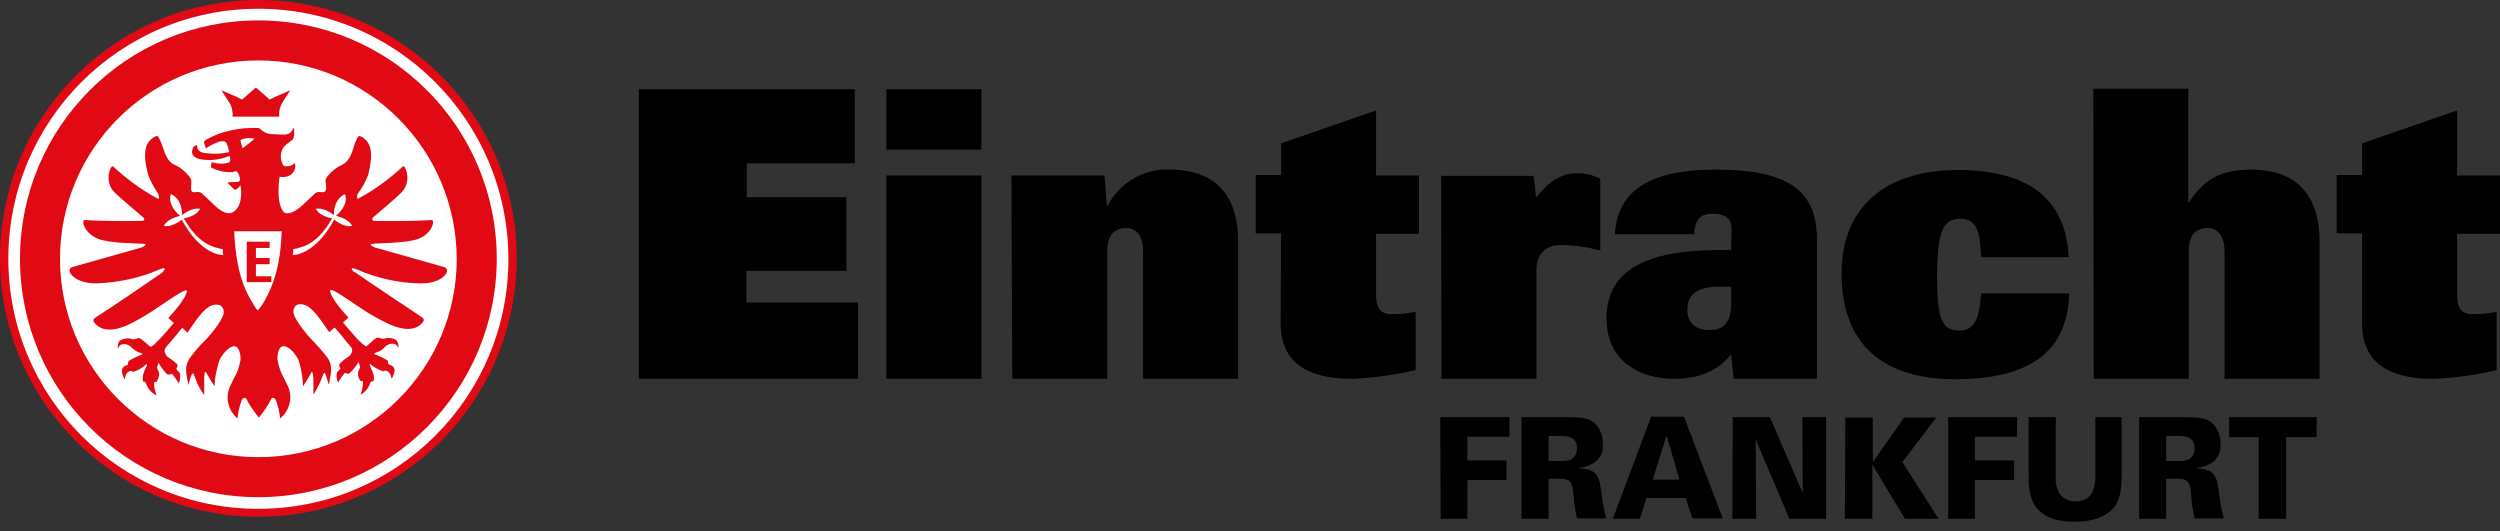
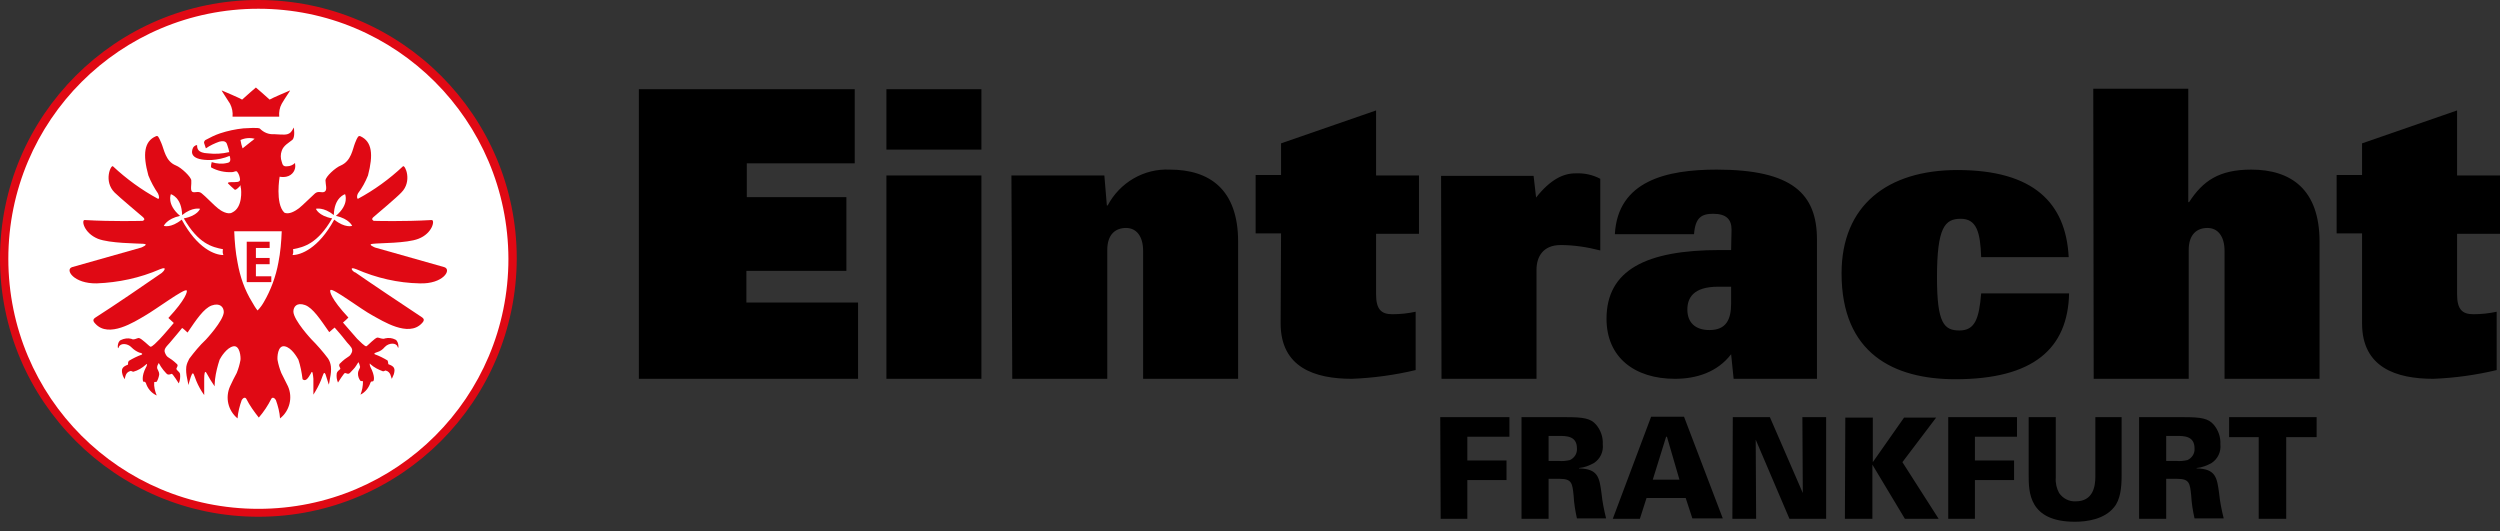
<svg xmlns="http://www.w3.org/2000/svg" width="240" height="51" viewBox="0 0 240 51" fill="none">
  <rect x="0" y="0" width="240" height="51" fill="#333333" stroke="none" />
  <path d="M216.876 49.808H219.477V41.967H222.397V40.047H213.996V41.967H216.836V49.808H216.876ZM207.955 41.847H208.915C209.675 41.847 210.675 41.847 210.675 43.047C210.715 43.527 210.435 43.967 209.995 44.167C209.635 44.247 209.275 44.287 208.915 44.247H207.955V41.847ZM205.354 49.808H207.955V45.968H209.035C210.195 45.968 210.235 46.408 210.355 47.568C210.395 48.328 210.515 49.048 210.675 49.768H213.476C213.276 48.968 213.116 48.168 213.036 47.368C212.836 45.847 212.716 45.007 210.875 44.967V44.927C211.395 44.887 211.875 44.687 212.316 44.447C212.916 44.047 213.236 43.367 213.156 42.647C213.196 41.967 212.956 41.287 212.516 40.767C211.995 40.166 211.315 40.047 209.635 40.047H205.354V49.808ZM194.753 40.047V45.607C194.753 47.208 194.753 50.088 199.193 50.088C200.354 50.088 202.034 49.848 202.954 48.688C203.554 47.968 203.674 46.808 203.674 45.688V40.047H201.154V45.767C201.154 46.728 200.914 48.128 199.273 48.128C198.633 48.168 198.033 47.848 197.673 47.328C197.433 46.888 197.313 46.368 197.353 45.847V40.047H194.753ZM187.031 49.808H189.592V46.087H193.352V44.207H189.592V41.927H193.632V40.047H187.031V49.808ZM177.11 49.808H179.75V44.607L182.871 49.808H186.111L182.631 44.367L185.871 40.087H182.791L179.79 44.367V40.087H177.15L177.11 49.808ZM166.308 49.808H168.588L168.548 42.207L171.789 49.808H175.31V40.047H173.029L173.069 47.328L169.909 40.047H166.348L166.308 49.808ZM158.667 46.047L159.947 41.927H160.027L161.227 46.047H158.667ZM154.826 49.808H157.427L158.067 47.808H161.827L162.467 49.768H165.388L161.667 40.007H158.507L154.826 49.808ZM148.665 41.847H149.625C150.385 41.847 151.386 41.847 151.386 43.047C151.426 43.527 151.146 43.967 150.706 44.167C150.345 44.247 149.985 44.287 149.625 44.247H148.665V41.847ZM146.065 49.808H148.665V45.968H149.745C150.906 45.968 150.946 46.408 151.066 47.568C151.106 48.328 151.226 49.048 151.386 49.768H154.186C153.986 48.968 153.826 48.168 153.746 47.368C153.546 45.847 153.426 45.007 151.586 44.967V44.927C152.106 44.887 152.586 44.687 153.026 44.447C153.626 44.047 153.946 43.367 153.866 42.647C153.906 41.967 153.666 41.287 153.226 40.767C152.706 40.166 152.026 40.047 150.345 40.047H146.065V49.808ZM138.304 49.808H140.864V46.087H144.625V44.207H140.864V41.927H144.905V40.047H138.264L138.304 49.808ZM226.758 31.045C226.758 35.286 230.038 36.366 233.599 36.366C235.639 36.286 237.68 36.006 239.68 35.526V29.925C238.96 30.085 238.2 30.165 237.44 30.165C236.359 30.165 235.879 29.685 235.879 28.244V22.444H240V16.843H235.879V10.602L226.758 13.762V16.803H224.317V22.404H226.758V31.045ZM200.994 36.366H210.115V24.004C210.115 22.484 210.915 21.884 211.915 21.884C212.916 21.884 213.556 22.684 213.556 24.084V36.366H222.677V23.204C222.677 18.163 219.917 16.282 216.116 16.282C213.036 16.282 211.475 17.363 210.155 19.403H210.075V8.521H200.954L200.994 36.366ZM198.593 24.644C198.313 19.523 195.273 16.323 187.912 16.323C181.19 16.323 176.79 19.723 176.79 26.244C176.79 33.925 181.791 36.406 187.712 36.406C195.233 36.406 198.513 33.445 198.633 28.165H190.192C189.992 30.605 189.592 31.725 188.112 31.725C186.631 31.725 185.951 31.045 185.951 26.644C185.951 21.803 186.711 21.003 188.232 21.003C189.752 21.003 190.112 22.284 190.192 24.684H198.593V24.644ZM166.188 29.125C166.188 30.685 165.708 31.685 164.108 31.685C162.707 31.685 161.987 30.925 161.987 29.725C161.987 28.645 162.507 27.524 164.948 27.524H166.188V29.125ZM166.188 24.004H165.108C158.027 24.004 154.226 25.924 154.226 30.605C154.226 34.326 156.947 36.366 160.787 36.366C162.868 36.366 164.868 35.726 166.188 34.005L166.428 36.366H174.429V23.004C174.429 18.603 172.069 16.282 164.788 16.282C159.987 16.282 155.306 17.363 155.026 22.484H162.627C162.747 20.883 163.348 20.523 164.468 20.523C165.748 20.523 166.228 21.083 166.228 22.044L166.188 24.004ZM138.384 36.366H147.505V25.884C147.505 24.684 148.105 23.524 149.825 23.524C151.106 23.524 152.386 23.724 153.626 24.044V17.163C152.866 16.763 152.066 16.603 151.226 16.643C150.065 16.643 148.825 17.243 147.465 18.963L147.225 16.883H138.344L138.384 36.366ZM122.941 31.045C122.941 35.286 126.222 36.366 129.782 36.366C131.822 36.286 133.903 36.006 135.903 35.526V29.925C135.183 30.085 134.423 30.165 133.663 30.165C132.583 30.165 132.103 29.685 132.103 28.244V22.444H136.223V16.843H132.103V10.602L122.981 13.762V16.803H120.541V22.404H122.981L122.941 31.045ZM97.177 36.366H106.298V24.004C106.298 22.484 107.098 21.884 108.099 21.884C109.099 21.884 109.739 22.684 109.739 24.084V36.366H118.86V23.204C118.86 18.163 116.1 16.282 112.299 16.282C109.819 16.163 107.499 17.523 106.338 19.723H106.258L106.018 16.843H97.097L97.177 36.366ZM85.095 14.362H94.216V8.561H85.095V14.362ZM85.095 36.366H94.216V16.843H85.095V36.366ZM61.331 36.366H82.374V29.045H71.653V26.004H81.254V18.923H71.693V15.682H82.054V8.561H61.331V36.366Z" fill="black" />
  <path d="M24.724 49.368C38.286 49.368 49.248 38.367 49.248 24.844C49.248 11.322 38.246 0.32 24.724 0.32C11.202 0.32 0.2 11.282 0.2 24.844C0.2 38.407 11.162 49.368 24.724 49.368Z" fill="white" />
  <path d="M24.804 0.84C11.562 0.84 0.8 11.562 0.8 24.844C0.8 38.126 11.522 48.848 24.804 48.848C38.086 48.848 48.808 38.126 48.808 24.844C48.768 11.562 38.046 0.84 24.804 0.84ZM24.804 49.608C11.122 49.608 0 38.486 0 24.804C0 11.122 11.122 0 24.804 0C38.486 0 49.608 11.122 49.608 24.804C49.568 38.526 38.486 49.608 24.804 49.608Z" fill="#E00914" />
-   <path d="M24.804 5.801C14.282 5.801 5.761 14.322 5.761 24.844C5.761 35.366 14.282 43.887 24.804 43.887C35.325 43.887 43.847 35.366 43.847 24.844C43.807 14.322 35.285 5.801 24.804 5.801ZM24.804 47.728C12.162 47.728 1.92 37.486 1.92 24.844C1.92 12.202 12.162 1.96 24.804 1.96C37.446 1.96 47.687 12.202 47.687 24.844C47.687 37.446 37.446 47.728 24.804 47.728Z" fill="#E00914" />
-   <path d="M34.206 25.844C36.127 26.684 38.207 27.165 40.288 27.204C42.528 27.285 43.408 25.884 42.648 25.644C42.368 25.564 36.007 23.764 36.007 23.764C36.007 23.764 35.207 23.444 35.807 23.404C36.407 23.324 39.047 23.364 40.167 22.924C41.528 22.404 41.768 21.123 41.448 21.123C38.687 21.284 36.087 21.203 35.927 21.203H35.887C35.887 21.203 35.567 21.084 35.847 20.843C36.127 20.603 38.127 18.923 38.527 18.483C39.607 17.403 38.887 15.803 38.687 15.963C37.367 17.203 35.927 18.243 34.367 19.083C34.246 19.083 34.246 18.763 34.367 18.563C34.767 18.043 35.087 17.443 35.327 16.843C35.847 14.842 35.727 13.602 34.607 13.082C34.407 13.002 34.327 13.122 34.087 13.722C33.846 14.322 33.727 15.443 32.726 15.883C32.206 16.083 31.246 16.963 31.246 17.323C31.246 17.683 31.446 18.243 31.166 18.403C30.886 18.563 30.606 18.283 30.246 18.563C29.926 18.843 29.006 19.763 28.686 20.003C28.366 20.243 27.726 20.643 27.285 20.403C26.405 19.523 26.845 16.963 26.845 16.963C27.045 17.003 27.285 17.003 27.485 16.963C28.085 16.843 28.446 16.283 28.326 15.723C28.326 15.683 28.326 15.683 28.326 15.643C28.125 15.843 27.846 15.963 27.566 15.963C27.205 16.003 27.125 15.843 27.045 15.523C26.925 15.203 26.925 14.802 27.045 14.482C27.205 13.962 27.765 13.682 28.046 13.442C28.366 13.202 28.206 12.242 28.206 12.242C28.125 12.402 28.006 12.602 27.886 12.722C27.566 13.002 27.165 12.922 26.325 12.882C25.805 12.922 25.325 12.722 24.965 12.362C24.845 12.202 23.685 12.322 23.365 12.322C22.605 12.402 21.845 12.562 21.124 12.802C20.644 12.962 20.164 13.202 19.724 13.442C19.524 13.602 19.604 13.762 19.604 13.762L19.764 14.242C20.164 13.962 20.604 13.762 21.044 13.602C21.684 13.442 21.765 13.722 21.845 14.002C21.924 14.202 21.965 14.402 22.005 14.602C21.324 14.762 20.644 14.802 19.964 14.722C18.964 14.682 18.924 14.242 18.924 13.962C18.924 13.882 18.644 13.962 18.524 14.202C18.324 14.642 18.284 15.402 20.284 15.363C20.884 15.322 21.485 15.203 22.045 14.963C22.205 15.482 22.045 15.603 21.805 15.643C21.324 15.763 20.804 15.723 20.324 15.563C20.324 15.563 20.204 16.003 20.284 16.083C20.884 16.403 21.564 16.563 22.285 16.523C22.485 16.523 22.645 16.363 22.765 16.483C22.925 16.683 23.005 16.923 23.045 17.203C23.045 17.363 23.005 17.483 22.525 17.483C22.045 17.483 21.845 17.483 21.884 17.603C22.085 17.803 22.285 18.003 22.525 18.203C22.645 18.323 23.125 17.763 23.125 17.763C23.085 17.843 23.085 17.963 23.125 18.043C23.165 18.243 23.325 19.923 22.285 20.403C21.884 20.643 21.204 20.243 20.924 20.003C20.604 19.763 19.684 18.803 19.364 18.563C19.044 18.283 18.684 18.563 18.444 18.403C18.244 18.243 18.404 17.643 18.364 17.323C18.364 17.003 17.404 16.083 16.884 15.883C15.884 15.483 15.764 14.362 15.483 13.722C15.204 13.082 15.163 13.002 14.963 13.082C13.843 13.562 13.683 14.802 14.243 16.843C14.483 17.443 14.803 18.043 15.163 18.563C15.284 18.803 15.323 19.123 15.163 19.083C13.603 18.243 12.123 17.163 10.843 15.963C10.643 15.803 9.923 17.403 11.003 18.483C11.443 18.923 13.403 20.563 13.723 20.843C14.043 21.123 13.683 21.203 13.683 21.203H13.643C13.483 21.203 10.883 21.284 8.122 21.123C7.802 21.123 8.042 22.364 9.403 22.924C10.523 23.364 13.163 23.364 13.763 23.404C14.363 23.444 13.563 23.764 13.563 23.764C13.563 23.764 7.202 25.564 6.922 25.644C6.202 25.884 7.082 27.244 9.282 27.204C11.363 27.125 13.443 26.684 15.364 25.844C16.164 25.524 15.684 26.084 15.524 26.204C14.323 27.044 10.803 29.445 9.162 30.485C8.922 30.645 8.882 30.805 9.162 31.085C10.443 32.485 12.923 30.885 13.883 30.325C15.003 29.685 17.724 27.645 17.924 27.885C18.004 27.965 17.844 28.725 16.164 30.525C16.324 30.685 16.524 30.845 16.684 31.005C16.684 31.005 15.884 31.965 15.323 32.565C15.083 32.805 14.603 33.325 14.443 33.285C14.323 33.245 13.603 32.485 13.323 32.445C13.163 32.445 12.843 32.685 12.603 32.525C12.283 32.445 11.923 32.485 11.603 32.645C11.203 32.805 11.283 33.726 11.403 33.325C11.523 32.925 12.243 32.925 12.643 33.365C12.843 33.566 13.083 33.726 13.363 33.846C13.603 33.886 13.723 33.966 13.603 34.046C13.163 34.206 12.763 34.406 12.363 34.646C12.243 34.846 12.323 34.886 12.283 35.006C11.763 35.206 11.603 35.406 11.763 35.966C11.803 36.126 11.883 36.246 11.963 36.406C12.043 36.246 12.003 35.726 12.563 35.606C12.603 35.606 12.723 35.686 12.803 35.686C13.243 35.566 13.643 35.326 14.003 35.006C14.163 34.806 14.123 35.126 14.003 35.286C13.563 36.126 13.723 36.646 13.763 36.646C13.803 36.646 13.923 36.606 14.003 36.766C14.163 37.286 14.523 37.726 15.043 37.966C14.883 37.566 14.763 37.126 14.803 36.686C14.883 36.646 14.963 36.686 15.043 36.646C15.163 36.446 15.243 36.206 15.284 35.966C15.284 35.606 15.083 35.486 15.083 35.286C15.083 35.126 15.163 34.966 15.243 34.846C15.364 35.086 15.524 35.326 15.684 35.526C16.084 35.966 16.044 36.046 16.484 35.886C16.564 35.846 17.164 36.806 17.164 36.806C17.284 36.526 17.324 36.206 17.284 35.886C17.244 35.726 17.084 35.646 16.964 35.486C16.844 35.326 17.164 35.166 17.004 34.966C16.164 34.166 16.084 34.446 15.844 33.886C15.684 33.526 15.964 33.285 16.284 32.925C17.044 32.005 17.044 32.045 17.484 31.485C17.684 31.605 17.764 31.725 18.004 31.925C18.844 30.685 19.564 29.605 20.324 29.325C21.124 29.045 21.485 29.485 21.485 29.965C21.445 30.805 19.764 32.605 19.764 32.605C19.164 33.166 18.644 33.806 18.164 34.446C18.044 34.686 17.924 34.926 17.884 35.206C17.844 35.566 17.884 35.966 17.964 36.326C18.044 36.686 18.084 36.966 18.084 36.966C18.084 36.966 18.324 36.086 18.404 35.966C18.564 35.646 18.604 35.966 18.844 36.566C19.044 37.046 19.284 37.486 19.604 37.926V36.366C19.604 35.966 19.644 35.446 19.844 35.846C20.084 36.286 20.324 36.686 20.604 37.086C20.604 37.086 20.604 36.766 20.644 36.406C20.724 35.766 20.884 35.126 21.084 34.526C21.204 34.286 21.765 33.365 22.405 33.245C23.045 33.126 23.125 34.326 23.085 34.566C23.005 35.006 22.885 35.406 22.725 35.806C22.645 35.926 22.165 36.886 22.085 37.086C21.605 38.166 21.884 39.407 22.805 40.167C22.845 39.567 23.005 38.967 23.205 38.406C23.325 38.206 23.525 38.086 23.645 38.286C23.965 38.926 24.405 39.527 24.845 40.087C25.325 39.527 25.725 38.926 26.045 38.286C26.165 38.086 26.365 38.206 26.485 38.406C26.685 38.967 26.845 39.567 26.885 40.167C27.805 39.447 28.125 38.166 27.645 37.086C27.566 36.886 27.045 35.926 27.005 35.806C26.845 35.406 26.725 35.006 26.645 34.566C26.605 34.326 26.645 33.126 27.325 33.245C28.006 33.365 28.526 34.326 28.646 34.526C28.846 35.126 28.966 35.766 29.046 36.406C29.086 36.766 29.086 37.086 29.086 37.086C29.366 36.686 29.606 36.246 29.846 35.846C30.006 35.446 30.046 35.966 30.086 36.366V37.886C30.366 37.446 30.606 37.006 30.806 36.526C31.046 35.926 31.086 35.606 31.246 35.926C31.286 36.046 31.566 36.926 31.566 36.926C31.566 36.926 31.646 36.646 31.686 36.286C31.766 35.926 31.806 35.526 31.766 35.166C31.726 34.886 31.646 34.646 31.486 34.406C31.006 33.766 30.446 33.126 29.886 32.565C29.886 32.565 28.206 30.765 28.166 29.925C28.166 29.445 28.486 29.005 29.286 29.285C30.046 29.565 30.766 30.685 31.606 31.885C31.846 31.685 31.966 31.565 32.126 31.445C32.566 31.965 32.606 31.965 33.326 32.886C33.646 33.245 33.926 33.486 33.767 33.846C33.526 34.366 33.446 34.086 32.606 34.926C32.446 35.166 32.766 35.326 32.646 35.446C32.526 35.566 32.366 35.646 32.326 35.846C32.286 36.166 32.326 36.446 32.446 36.726C32.446 36.726 33.046 35.766 33.126 35.806C33.566 35.966 33.486 35.886 33.926 35.446C34.127 35.246 34.246 35.006 34.407 34.766C34.487 34.886 34.527 35.046 34.567 35.206C34.567 35.406 34.367 35.526 34.367 35.886C34.367 36.126 34.447 36.366 34.607 36.566C34.727 36.606 34.767 36.566 34.847 36.606C34.847 37.046 34.767 37.486 34.607 37.886C35.087 37.646 35.407 37.206 35.567 36.726C35.647 36.566 35.687 36.646 35.807 36.606C35.927 36.566 36.007 36.086 35.567 35.246C35.487 35.086 35.447 34.766 35.567 34.966C35.927 35.286 36.327 35.486 36.767 35.646C36.887 35.646 36.967 35.566 37.007 35.566C37.527 35.686 37.527 36.206 37.607 36.366C37.687 36.246 37.727 36.086 37.807 35.926C37.967 35.366 37.847 35.166 37.287 34.966C37.247 34.886 37.287 34.806 37.207 34.606C36.807 34.366 36.407 34.166 35.967 34.006C35.887 33.926 35.967 33.886 36.207 33.806C36.487 33.726 36.727 33.566 36.927 33.325C37.327 32.886 38.047 32.886 38.167 33.285C38.287 33.686 38.327 32.805 37.967 32.605C37.647 32.445 37.327 32.405 36.967 32.485C36.727 32.605 36.407 32.405 36.247 32.405C36.007 32.405 35.287 33.206 35.167 33.245C35.047 33.285 34.527 32.765 34.286 32.525C33.767 31.925 32.926 30.965 32.926 30.965C33.126 30.805 33.286 30.645 33.446 30.485C31.766 28.685 31.606 27.925 31.726 27.845C31.926 27.605 34.647 29.685 35.767 30.285C36.727 30.805 39.207 32.405 40.487 31.045C40.768 30.765 40.728 30.605 40.487 30.445C38.847 29.365 35.327 27.005 34.127 26.164C33.886 26.124 33.406 25.524 34.206 25.844ZM27.846 8.681C27.846 8.681 26.045 9.442 25.885 9.562C25.565 9.282 24.685 8.481 24.565 8.401C24.445 8.481 23.565 9.282 23.245 9.562C23.085 9.442 21.284 8.681 21.284 8.681C21.244 8.681 21.765 9.442 22.085 9.962C22.285 10.362 22.365 10.762 22.325 11.202H26.805C26.765 10.762 26.845 10.322 27.045 9.962C27.365 9.402 27.886 8.681 27.846 8.681Z" fill="#E00914" />
+   <path d="M34.206 25.844C36.127 26.684 38.207 27.165 40.288 27.204C42.528 27.285 43.408 25.884 42.648 25.644C42.368 25.564 36.007 23.764 36.007 23.764C36.007 23.764 35.207 23.444 35.807 23.404C36.407 23.324 39.047 23.364 40.167 22.924C41.528 22.404 41.768 21.123 41.448 21.123C38.687 21.284 36.087 21.203 35.927 21.203H35.887C35.887 21.203 35.567 21.084 35.847 20.843C36.127 20.603 38.127 18.923 38.527 18.483C39.607 17.403 38.887 15.803 38.687 15.963C37.367 17.203 35.927 18.243 34.367 19.083C34.246 19.083 34.246 18.763 34.367 18.563C34.767 18.043 35.087 17.443 35.327 16.843C35.847 14.842 35.727 13.602 34.607 13.082C34.407 13.002 34.327 13.122 34.087 13.722C33.846 14.322 33.727 15.443 32.726 15.883C32.206 16.083 31.246 16.963 31.246 17.323C31.246 17.683 31.446 18.243 31.166 18.403C30.886 18.563 30.606 18.283 30.246 18.563C29.926 18.843 29.006 19.763 28.686 20.003C28.366 20.243 27.726 20.643 27.285 20.403C26.405 19.523 26.845 16.963 26.845 16.963C27.045 17.003 27.285 17.003 27.485 16.963C28.085 16.843 28.446 16.283 28.326 15.723C28.326 15.683 28.326 15.683 28.326 15.643C28.125 15.843 27.846 15.963 27.566 15.963C27.205 16.003 27.125 15.843 27.045 15.523C26.925 15.203 26.925 14.802 27.045 14.482C27.205 13.962 27.765 13.682 28.046 13.442C28.366 13.202 28.206 12.242 28.206 12.242C28.125 12.402 28.006 12.602 27.886 12.722C27.566 13.002 27.165 12.922 26.325 12.882C25.805 12.922 25.325 12.722 24.965 12.362C24.845 12.202 23.685 12.322 23.365 12.322C22.605 12.402 21.845 12.562 21.124 12.802C20.644 12.962 20.164 13.202 19.724 13.442C19.524 13.602 19.604 13.762 19.604 13.762L19.764 14.242C20.164 13.962 20.604 13.762 21.044 13.602C21.684 13.442 21.765 13.722 21.845 14.002C21.924 14.202 21.965 14.402 22.005 14.602C21.324 14.762 20.644 14.802 19.964 14.722C18.964 14.682 18.924 14.242 18.924 13.962C18.924 13.882 18.644 13.962 18.524 14.202C18.324 14.642 18.284 15.402 20.284 15.363C20.884 15.322 21.485 15.203 22.045 14.963C22.205 15.482 22.045 15.603 21.805 15.643C21.324 15.763 20.804 15.723 20.324 15.563C20.324 15.563 20.204 16.003 20.284 16.083C20.884 16.403 21.564 16.563 22.285 16.523C22.485 16.523 22.645 16.363 22.765 16.483C22.925 16.683 23.005 16.923 23.045 17.203C23.045 17.363 23.005 17.483 22.525 17.483C22.045 17.483 21.845 17.483 21.884 17.603C22.085 17.803 22.285 18.003 22.525 18.203C22.645 18.323 23.125 17.763 23.125 17.763C23.085 17.843 23.085 17.963 23.125 18.043C23.165 18.243 23.325 19.923 22.285 20.403C21.884 20.643 21.204 20.243 20.924 20.003C20.604 19.763 19.684 18.803 19.364 18.563C19.044 18.283 18.684 18.563 18.444 18.403C18.244 18.243 18.404 17.643 18.364 17.323C18.364 17.003 17.404 16.083 16.884 15.883C15.884 15.483 15.764 14.362 15.483 13.722C15.204 13.082 15.163 13.002 14.963 13.082C13.843 13.562 13.683 14.802 14.243 16.843C14.483 17.443 14.803 18.043 15.163 18.563C15.284 18.803 15.323 19.123 15.163 19.083C13.603 18.243 12.123 17.163 10.843 15.963C10.643 15.803 9.923 17.403 11.003 18.483C11.443 18.923 13.403 20.563 13.723 20.843C14.043 21.123 13.683 21.203 13.683 21.203H13.643C13.483 21.203 10.883 21.284 8.122 21.123C7.802 21.123 8.042 22.364 9.403 22.924C10.523 23.364 13.163 23.364 13.763 23.404C14.363 23.444 13.563 23.764 13.563 23.764C13.563 23.764 7.202 25.564 6.922 25.644C6.202 25.884 7.082 27.244 9.282 27.204C11.363 27.125 13.443 26.684 15.364 25.844C16.164 25.524 15.684 26.084 15.524 26.204C14.323 27.044 10.803 29.445 9.162 30.485C8.922 30.645 8.882 30.805 9.162 31.085C10.443 32.485 12.923 30.885 13.883 30.325C15.003 29.685 17.724 27.645 17.924 27.885C18.004 27.965 17.844 28.725 16.164 30.525C16.324 30.685 16.524 30.845 16.684 31.005C16.684 31.005 15.884 31.965 15.323 32.565C15.083 32.805 14.603 33.325 14.443 33.285C14.323 33.245 13.603 32.485 13.323 32.445C13.163 32.445 12.843 32.685 12.603 32.525C12.283 32.445 11.923 32.485 11.603 32.645C11.203 32.805 11.283 33.726 11.403 33.325C11.523 32.925 12.243 32.925 12.643 33.365C12.843 33.566 13.083 33.726 13.363 33.846C13.603 33.886 13.723 33.966 13.603 34.046C13.163 34.206 12.763 34.406 12.363 34.646C12.243 34.846 12.323 34.886 12.283 35.006C11.763 35.206 11.603 35.406 11.763 35.966C11.803 36.126 11.883 36.246 11.963 36.406C12.043 36.246 12.003 35.726 12.563 35.606C12.603 35.606 12.723 35.686 12.803 35.686C13.243 35.566 13.643 35.326 14.003 35.006C14.163 34.806 14.123 35.126 14.003 35.286C13.563 36.126 13.723 36.646 13.763 36.646C13.803 36.646 13.923 36.606 14.003 36.766C14.163 37.286 14.523 37.726 15.043 37.966C14.883 37.566 14.763 37.126 14.803 36.686C14.883 36.646 14.963 36.686 15.043 36.646C15.163 36.446 15.243 36.206 15.284 35.966C15.284 35.606 15.083 35.486 15.083 35.286C15.083 35.126 15.163 34.966 15.243 34.846C15.364 35.086 15.524 35.326 15.684 35.526C16.084 35.966 16.044 36.046 16.484 35.886C16.564 35.846 17.164 36.806 17.164 36.806C17.284 36.526 17.324 36.206 17.284 35.886C17.244 35.726 17.084 35.646 16.964 35.486C16.844 35.326 17.164 35.166 17.004 34.966C16.164 34.166 16.084 34.446 15.844 33.886C15.684 33.526 15.964 33.285 16.284 32.925C17.044 32.005 17.044 32.045 17.484 31.485C17.684 31.605 17.764 31.725 18.004 31.925C18.844 30.685 19.564 29.605 20.324 29.325C21.124 29.045 21.485 29.485 21.485 29.965C21.445 30.805 19.764 32.605 19.764 32.605C19.164 33.166 18.644 33.806 18.164 34.446C18.044 34.686 17.924 34.926 17.884 35.206C17.844 35.566 17.884 35.966 17.964 36.326C18.044 36.686 18.084 36.966 18.084 36.966C18.084 36.966 18.324 36.086 18.404 35.966C18.564 35.646 18.604 35.966 18.844 36.566C19.044 37.046 19.284 37.486 19.604 37.926V36.366C19.604 35.966 19.644 35.446 19.844 35.846C20.084 36.286 20.324 36.686 20.604 37.086C20.604 37.086 20.604 36.766 20.644 36.406C20.724 35.766 20.884 35.126 21.084 34.526C21.204 34.286 21.765 33.365 22.405 33.245C23.045 33.126 23.125 34.326 23.085 34.566C23.005 35.006 22.885 35.406 22.725 35.806C22.645 35.926 22.165 36.886 22.085 37.086C21.605 38.166 21.884 39.407 22.805 40.167C22.845 39.567 23.005 38.967 23.205 38.406C23.325 38.206 23.525 38.086 23.645 38.286C23.965 38.926 24.405 39.527 24.845 40.087C25.325 39.527 25.725 38.926 26.045 38.286C26.165 38.086 26.365 38.206 26.485 38.406C26.685 38.967 26.845 39.567 26.885 40.167C27.805 39.447 28.125 38.166 27.645 37.086C27.566 36.886 27.045 35.926 27.005 35.806C26.845 35.406 26.725 35.006 26.645 34.566C26.605 34.326 26.645 33.126 27.325 33.245C28.006 33.365 28.526 34.326 28.646 34.526C28.846 35.126 28.966 35.766 29.046 36.406C29.366 36.686 29.606 36.246 29.846 35.846C30.006 35.446 30.046 35.966 30.086 36.366V37.886C30.366 37.446 30.606 37.006 30.806 36.526C31.046 35.926 31.086 35.606 31.246 35.926C31.286 36.046 31.566 36.926 31.566 36.926C31.566 36.926 31.646 36.646 31.686 36.286C31.766 35.926 31.806 35.526 31.766 35.166C31.726 34.886 31.646 34.646 31.486 34.406C31.006 33.766 30.446 33.126 29.886 32.565C29.886 32.565 28.206 30.765 28.166 29.925C28.166 29.445 28.486 29.005 29.286 29.285C30.046 29.565 30.766 30.685 31.606 31.885C31.846 31.685 31.966 31.565 32.126 31.445C32.566 31.965 32.606 31.965 33.326 32.886C33.646 33.245 33.926 33.486 33.767 33.846C33.526 34.366 33.446 34.086 32.606 34.926C32.446 35.166 32.766 35.326 32.646 35.446C32.526 35.566 32.366 35.646 32.326 35.846C32.286 36.166 32.326 36.446 32.446 36.726C32.446 36.726 33.046 35.766 33.126 35.806C33.566 35.966 33.486 35.886 33.926 35.446C34.127 35.246 34.246 35.006 34.407 34.766C34.487 34.886 34.527 35.046 34.567 35.206C34.567 35.406 34.367 35.526 34.367 35.886C34.367 36.126 34.447 36.366 34.607 36.566C34.727 36.606 34.767 36.566 34.847 36.606C34.847 37.046 34.767 37.486 34.607 37.886C35.087 37.646 35.407 37.206 35.567 36.726C35.647 36.566 35.687 36.646 35.807 36.606C35.927 36.566 36.007 36.086 35.567 35.246C35.487 35.086 35.447 34.766 35.567 34.966C35.927 35.286 36.327 35.486 36.767 35.646C36.887 35.646 36.967 35.566 37.007 35.566C37.527 35.686 37.527 36.206 37.607 36.366C37.687 36.246 37.727 36.086 37.807 35.926C37.967 35.366 37.847 35.166 37.287 34.966C37.247 34.886 37.287 34.806 37.207 34.606C36.807 34.366 36.407 34.166 35.967 34.006C35.887 33.926 35.967 33.886 36.207 33.806C36.487 33.726 36.727 33.566 36.927 33.325C37.327 32.886 38.047 32.886 38.167 33.285C38.287 33.686 38.327 32.805 37.967 32.605C37.647 32.445 37.327 32.405 36.967 32.485C36.727 32.605 36.407 32.405 36.247 32.405C36.007 32.405 35.287 33.206 35.167 33.245C35.047 33.285 34.527 32.765 34.286 32.525C33.767 31.925 32.926 30.965 32.926 30.965C33.126 30.805 33.286 30.645 33.446 30.485C31.766 28.685 31.606 27.925 31.726 27.845C31.926 27.605 34.647 29.685 35.767 30.285C36.727 30.805 39.207 32.405 40.487 31.045C40.768 30.765 40.728 30.605 40.487 30.445C38.847 29.365 35.327 27.005 34.127 26.164C33.886 26.124 33.406 25.524 34.206 25.844ZM27.846 8.681C27.846 8.681 26.045 9.442 25.885 9.562C25.565 9.282 24.685 8.481 24.565 8.401C24.445 8.481 23.565 9.282 23.245 9.562C23.085 9.442 21.284 8.681 21.284 8.681C21.244 8.681 21.765 9.442 22.085 9.962C22.285 10.362 22.365 10.762 22.325 11.202H26.805C26.765 10.762 26.845 10.322 27.045 9.962C27.365 9.402 27.886 8.681 27.846 8.681Z" fill="#E00914" />
  <path d="M23.086 13.442C23.526 13.242 24.006 13.202 24.446 13.322L23.286 14.243C23.206 14.002 23.126 13.723 23.086 13.442ZM28.127 23.924C29.167 23.724 30.487 23.404 31.887 20.964C30.567 20.724 30.327 20.044 30.327 20.044C30.327 20.044 31.047 19.843 32.047 20.644C32.087 18.923 33.127 18.643 33.127 18.643C33.127 18.643 33.568 19.603 32.247 20.724C33.528 21.004 33.807 21.684 33.807 21.684C33.807 21.684 33.127 21.924 32.087 21.084C30.567 23.884 28.847 24.484 28.087 24.484C28.167 24.284 28.167 24.124 28.127 23.924ZM22.486 22.204C22.526 23.204 22.606 24.204 22.806 25.204C23.046 26.565 23.486 27.845 24.206 29.005C24.366 29.285 24.526 29.565 24.726 29.805C24.966 29.565 25.166 29.285 25.326 29.005C26.006 27.845 26.486 26.525 26.726 25.204C26.926 24.204 27.006 23.204 27.046 22.204C27.046 22.204 22.526 22.204 22.486 22.204ZM21.405 23.924C20.365 23.724 19.045 23.404 17.645 20.964C18.965 20.724 19.205 20.044 19.205 20.044C19.205 20.044 18.485 19.843 17.485 20.644C17.445 18.923 16.405 18.643 16.405 18.643C16.405 18.643 15.965 19.603 17.285 20.724C16.005 21.004 15.725 21.684 15.725 21.684C15.725 21.684 16.405 21.924 17.445 21.084C18.965 23.884 20.645 24.484 21.445 24.484C21.366 24.284 21.366 24.124 21.405 23.924Z" fill="white" />
  <path d="M26.046 27.084V26.524H24.566V25.364H25.886V24.764H24.566V23.804H25.886V23.204H23.686V27.084H26.046Z" fill="#E00914" />
</svg>